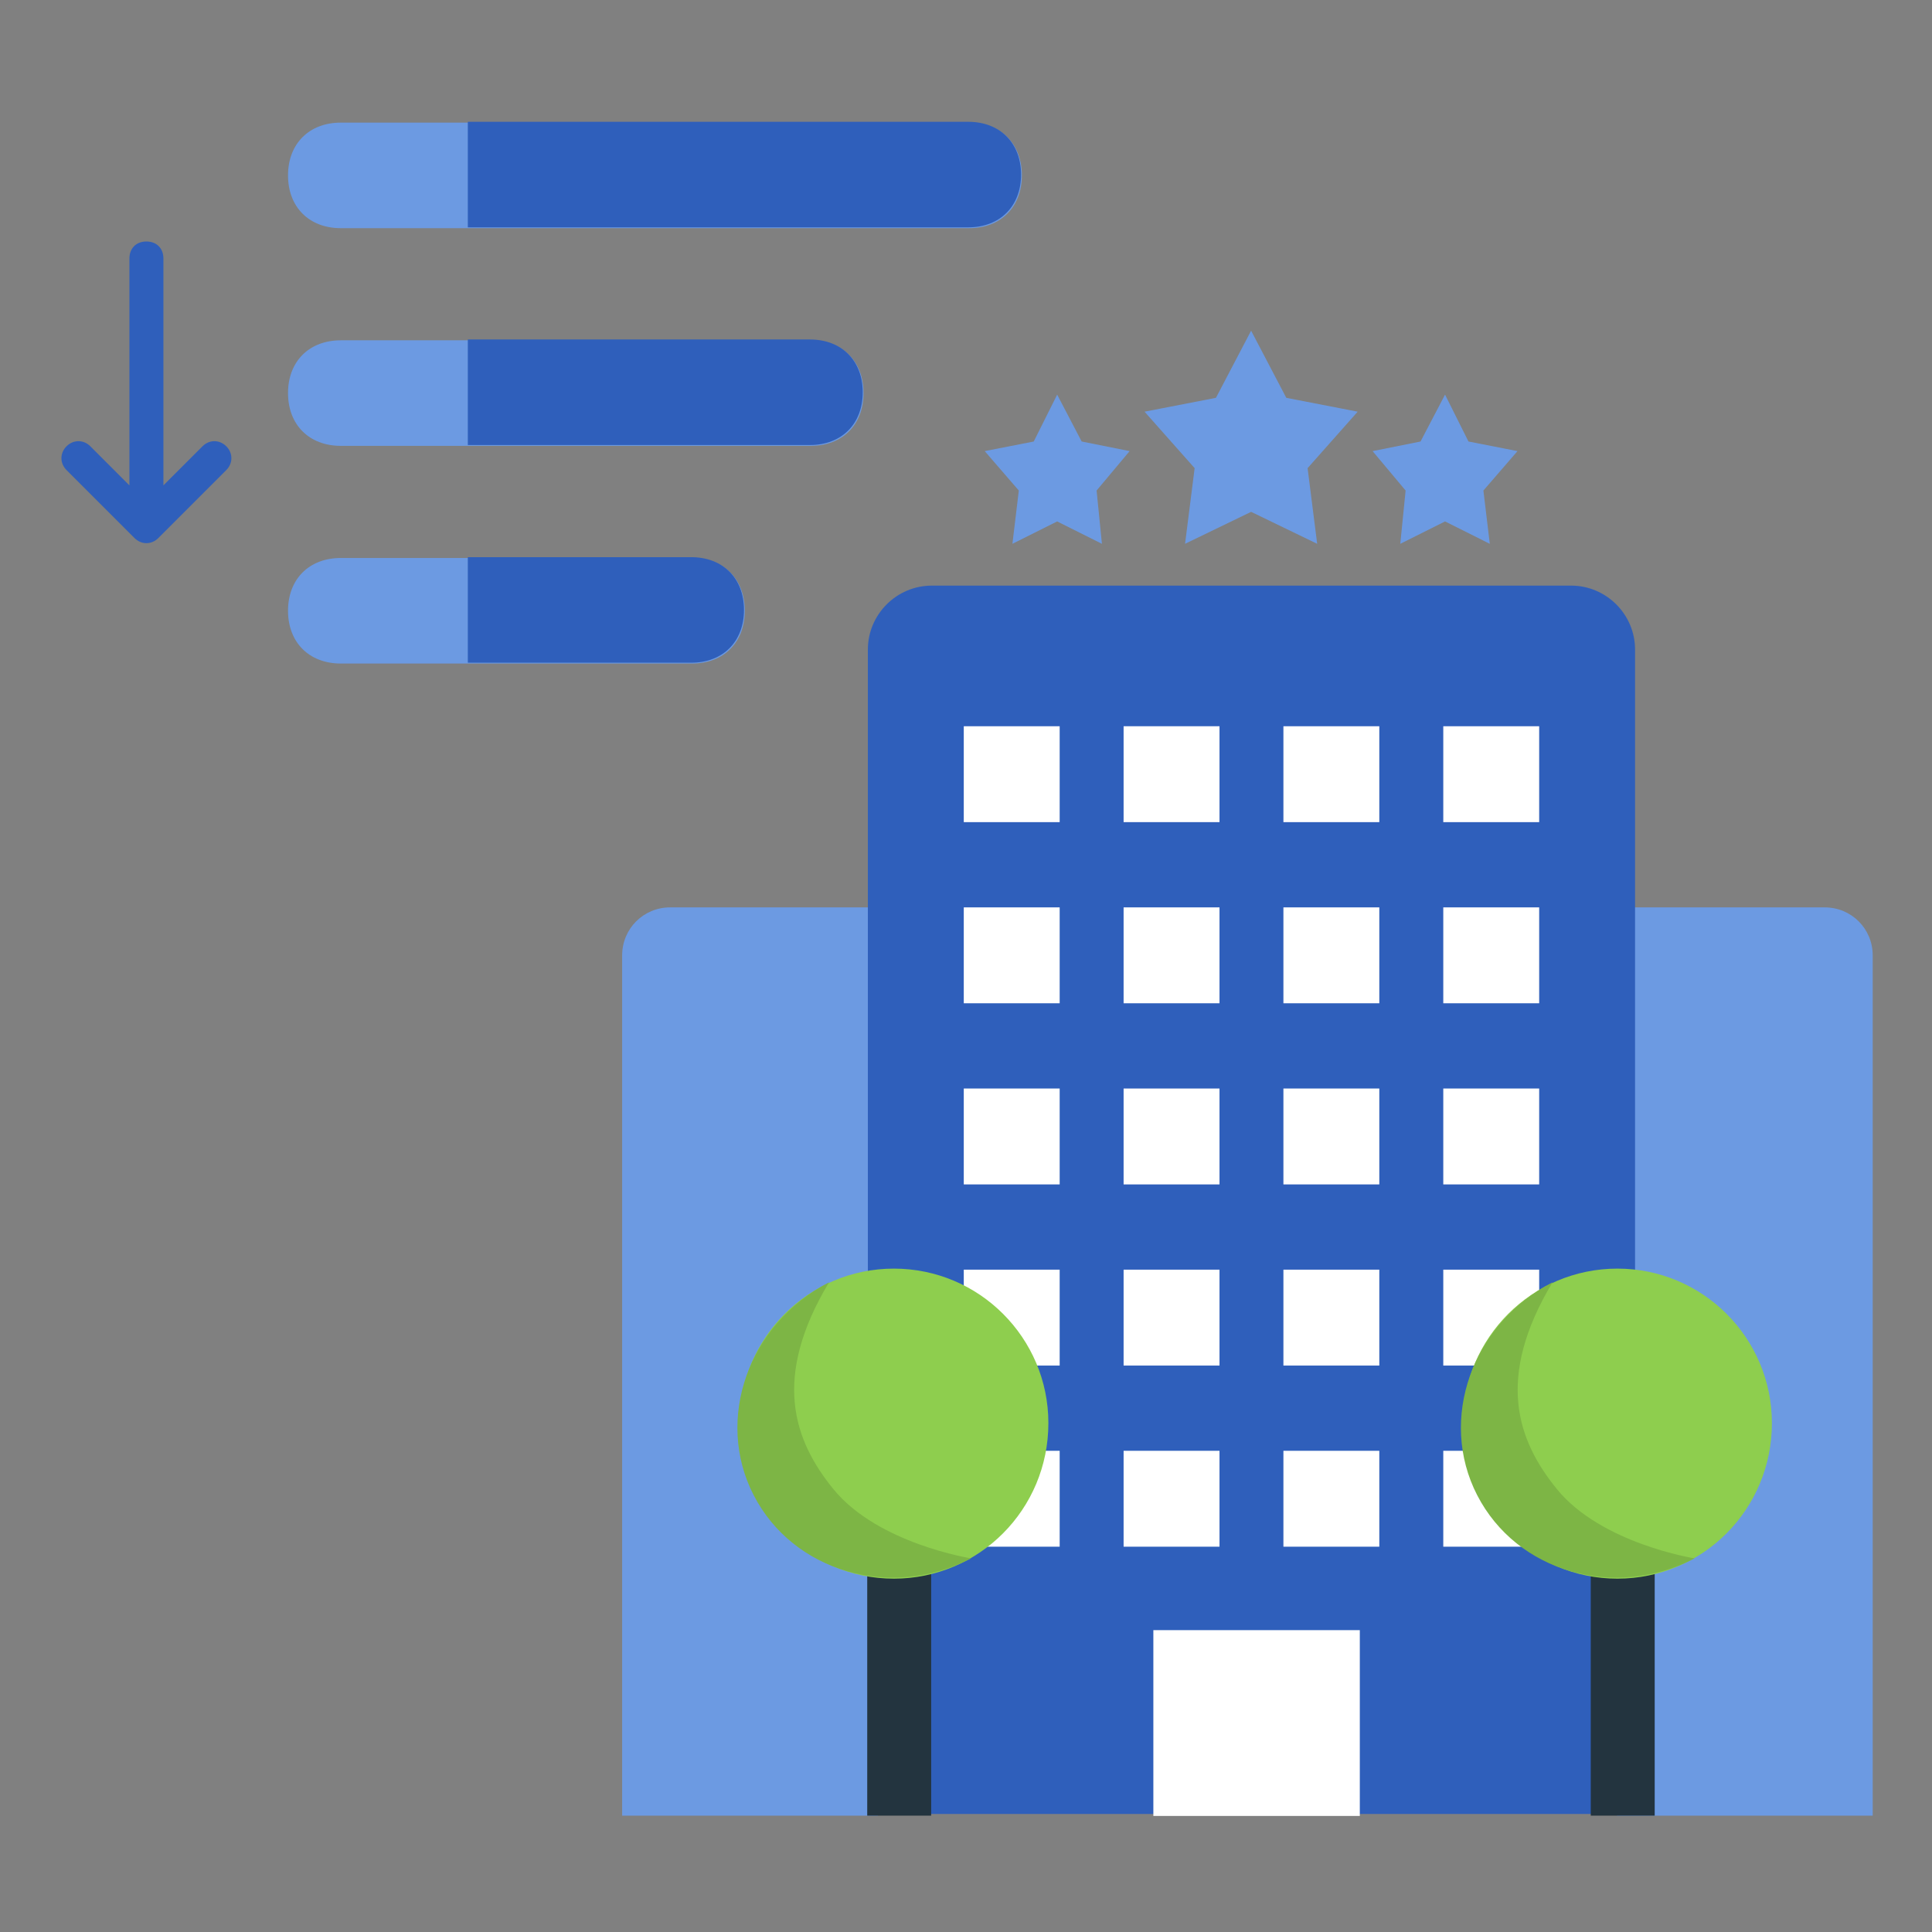
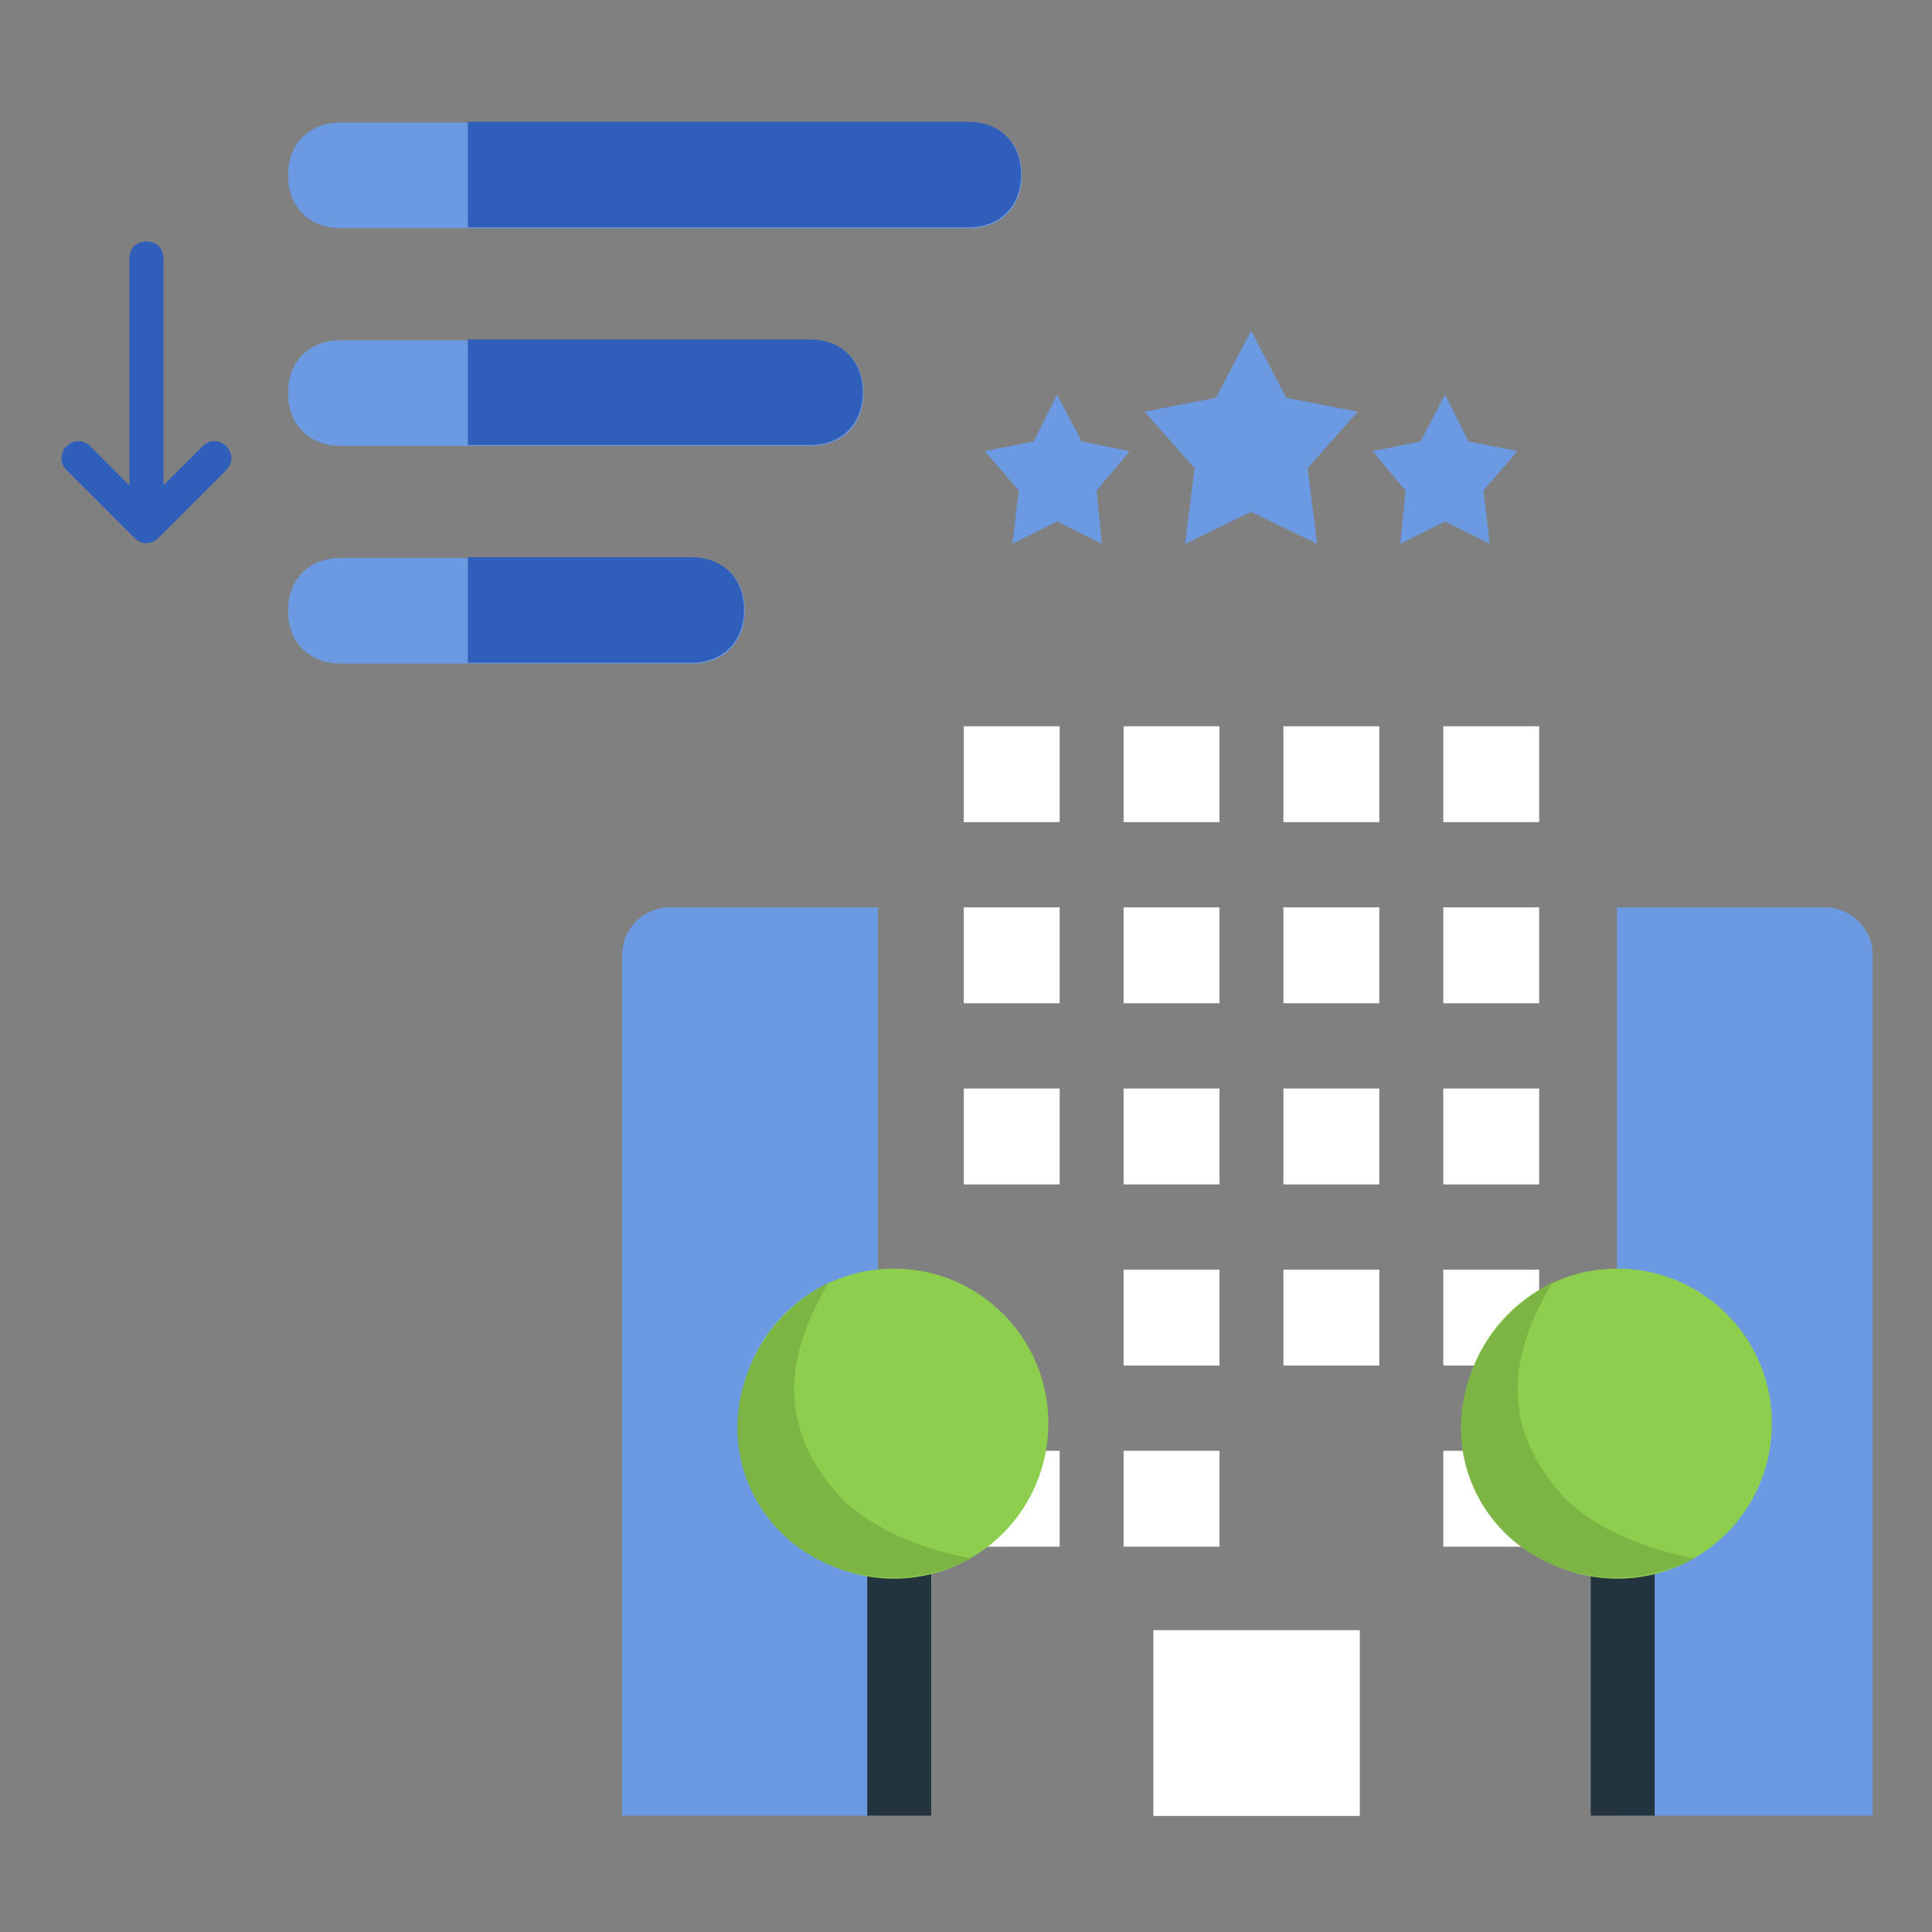
<svg xmlns="http://www.w3.org/2000/svg" width="256" height="256" viewBox="0 0 256 256" fill="none">
  <rect x="0" y="0" width="256" height="256" fill="#808080" stroke="none" />
  <path fill-rule="evenodd" clip-rule="evenodd" d="M116.324 120.234H88.792C85.262 120.234 82.439 123.058 82.439 126.588V240.583H116.324V120.234Z" fill="#6C9AE2" />
  <path fill-rule="evenodd" clip-rule="evenodd" d="M214.258 120.234H241.79C245.32 120.234 248.143 123.058 248.143 126.588V240.583H214.258V120.234Z" fill="#6C9AE2" />
-   <path fill-rule="evenodd" clip-rule="evenodd" d="M208.183 77.598H123.469C118.81 77.598 114.997 81.41 114.997 86.069V240.363H216.654L216.654 86.069C216.654 81.41 212.842 77.598 208.183 77.598Z" fill="#2F5FBB" />
  <path d="M203.949 96.231H191.242V108.938H203.949V96.231Z" fill="white" />
  <path d="M182.766 96.231H170.059V108.938H182.766V96.231Z" fill="white" />
  <path d="M161.59 96.23H148.883V108.937H161.59V96.23Z" fill="white" />
  <path d="M140.412 96.231H127.705V108.938H140.412V96.231Z" fill="white" />
  <path d="M203.949 120.232H191.242V132.939H203.949V120.232Z" fill="white" />
  <path d="M182.766 120.232H170.059V132.939H182.766V120.232Z" fill="white" />
  <path d="M161.59 120.232H148.883V132.939H161.59V120.232Z" fill="white" />
  <path d="M140.412 120.232H127.705V132.939H140.412V120.232Z" fill="white" />
  <path d="M203.949 144.234H191.242V156.941H203.949V144.234Z" fill="white" />
  <path d="M182.766 144.234H170.059V156.941H182.766V144.234Z" fill="white" />
  <path d="M161.59 144.235H148.883V156.942H161.59V144.235Z" fill="white" />
  <path d="M140.412 144.234H127.705V156.941H140.412V144.234Z" fill="white" />
  <path d="M203.949 168.237H191.242V180.944H203.949V168.237Z" fill="white" />
  <path d="M182.766 168.237H170.059V180.944H182.766V168.237Z" fill="white" />
  <path d="M161.59 168.237H148.883V180.944H161.59V168.237Z" fill="white" />
-   <path d="M140.412 168.237H127.705V180.944H140.412V168.237Z" fill="white" />
  <path d="M203.949 192.238H191.242V204.945H203.949V192.238Z" fill="white" />
-   <path d="M182.766 192.238H170.059V204.945H182.766V192.238Z" fill="white" />
  <path d="M161.59 192.238H148.883V204.945H161.59V192.238Z" fill="white" />
  <path d="M180.182 216.002H152.826V240.622H180.182V216.002Z" fill="white" />
  <path d="M140.412 192.238H127.705V204.945H140.412V192.238Z" fill="white" />
  <path d="M165.779 43.819L161.12 52.714L151.66 54.55L158.296 62.033L157.026 72.057L165.779 67.822L174.533 72.057L173.263 62.033L179.898 54.55L170.439 52.714L165.779 43.819Z" fill="#6C9AE2" />
  <path d="M191.475 52.291L188.228 58.503L181.874 59.774L186.251 64.998L185.545 72.058L191.475 69.093L197.405 72.058L196.558 64.998L201.076 59.774L194.581 58.503L191.475 52.291Z" fill="#6C9AE2" />
  <path d="M140.081 52.291L136.975 58.503L130.48 59.774L134.998 64.998L134.151 72.058L140.081 69.093L146.011 72.058L145.305 64.998L149.682 59.774L143.328 58.503L140.081 52.291Z" fill="#6C9AE2" />
  <path d="M123.385 204.807H114.913V240.583H123.385L123.385 204.807Z" fill="#23343F" />
  <path d="M118.443 168.098C107.148 168.098 97.971 177.275 97.971 188.57C97.971 200.006 107.148 209.184 118.443 209.184C129.739 209.184 138.916 200.006 138.916 188.57C138.916 177.275 129.739 168.098 118.443 168.098Z" fill="#8ECE4E" />
  <path d="M109.848 169.914C99.161 175.417 94.686 188.059 99.864 198.115C105.107 208.297 117.997 211.997 128.684 206.493C128.684 206.493 116.348 204.562 110.443 197.332C105.129 190.825 102.278 182.535 109.848 169.914Z" fill="#7DB545" />
  <path d="M219.256 204.807H210.784V240.583H219.256L219.256 204.807Z" fill="#23343F" />
  <path d="M214.315 168.098C203.019 168.098 193.842 177.275 193.842 188.57C193.842 200.006 203.019 209.184 214.315 209.184C225.61 209.184 234.787 200.006 234.787 188.57C234.787 177.275 225.61 168.098 214.315 168.098Z" fill="#8ECE4E" />
  <path d="M205.717 169.914C195.03 175.417 190.555 188.059 195.733 198.115C200.976 208.297 213.867 211.997 224.553 206.493C224.553 206.493 212.217 204.562 206.313 197.332C200.998 190.825 198.147 182.535 205.717 169.914Z" fill="#7DB545" />
  <path d="M128.411 30.234H45.157C40.961 30.234 38.164 27.437 38.164 23.241C38.164 19.046 40.961 16.249 45.157 16.249H128.411C132.607 16.249 135.404 19.046 135.404 23.241C135.404 27.437 132.607 30.234 128.411 30.234ZM107.434 59.078H45.157C40.961 59.078 38.164 56.281 38.164 52.086C38.164 47.89 40.961 45.093 45.157 45.093H107.434C111.629 45.093 114.426 47.89 114.426 52.086C114.426 56.281 111.629 59.078 107.434 59.078ZM91.701 87.922H45.157C40.961 87.922 38.164 85.125 38.164 80.93C38.164 76.734 40.961 73.937 45.157 73.937H91.701C95.896 73.937 98.693 76.734 98.693 80.93C98.693 85.125 95.896 87.922 91.701 87.922Z" fill="#6C9AE2" />
  <path d="M128.303 16.14H61.99V30.125H128.303C132.499 30.125 135.296 27.328 135.296 23.132C135.296 18.937 132.499 16.14 128.303 16.14ZM107.326 44.984H61.99V58.969H107.326C111.521 58.969 114.318 56.172 114.318 51.976C114.318 47.781 111.521 44.984 107.326 44.984ZM91.593 73.828H61.99V87.813H91.593C95.788 87.813 98.585 85.016 98.585 80.82C98.585 76.625 95.788 73.828 91.593 73.828Z" fill="#2F5FBB" />
  <path d="M29.985 62.288L20.977 71.296C20.076 72.197 18.725 72.197 17.824 71.296L8.816 62.288C7.915 61.387 7.915 60.036 8.816 59.135C9.717 58.234 11.068 58.234 11.969 59.135L17.149 64.315V34.251C17.149 32.9 18.049 31.999 19.401 31.999C20.752 31.999 21.653 32.9 21.653 34.251V64.315L26.832 59.135C27.733 58.234 29.084 58.234 29.985 59.135C30.886 60.036 30.886 61.387 29.985 62.288Z" fill="#2F5FBB" />
</svg>